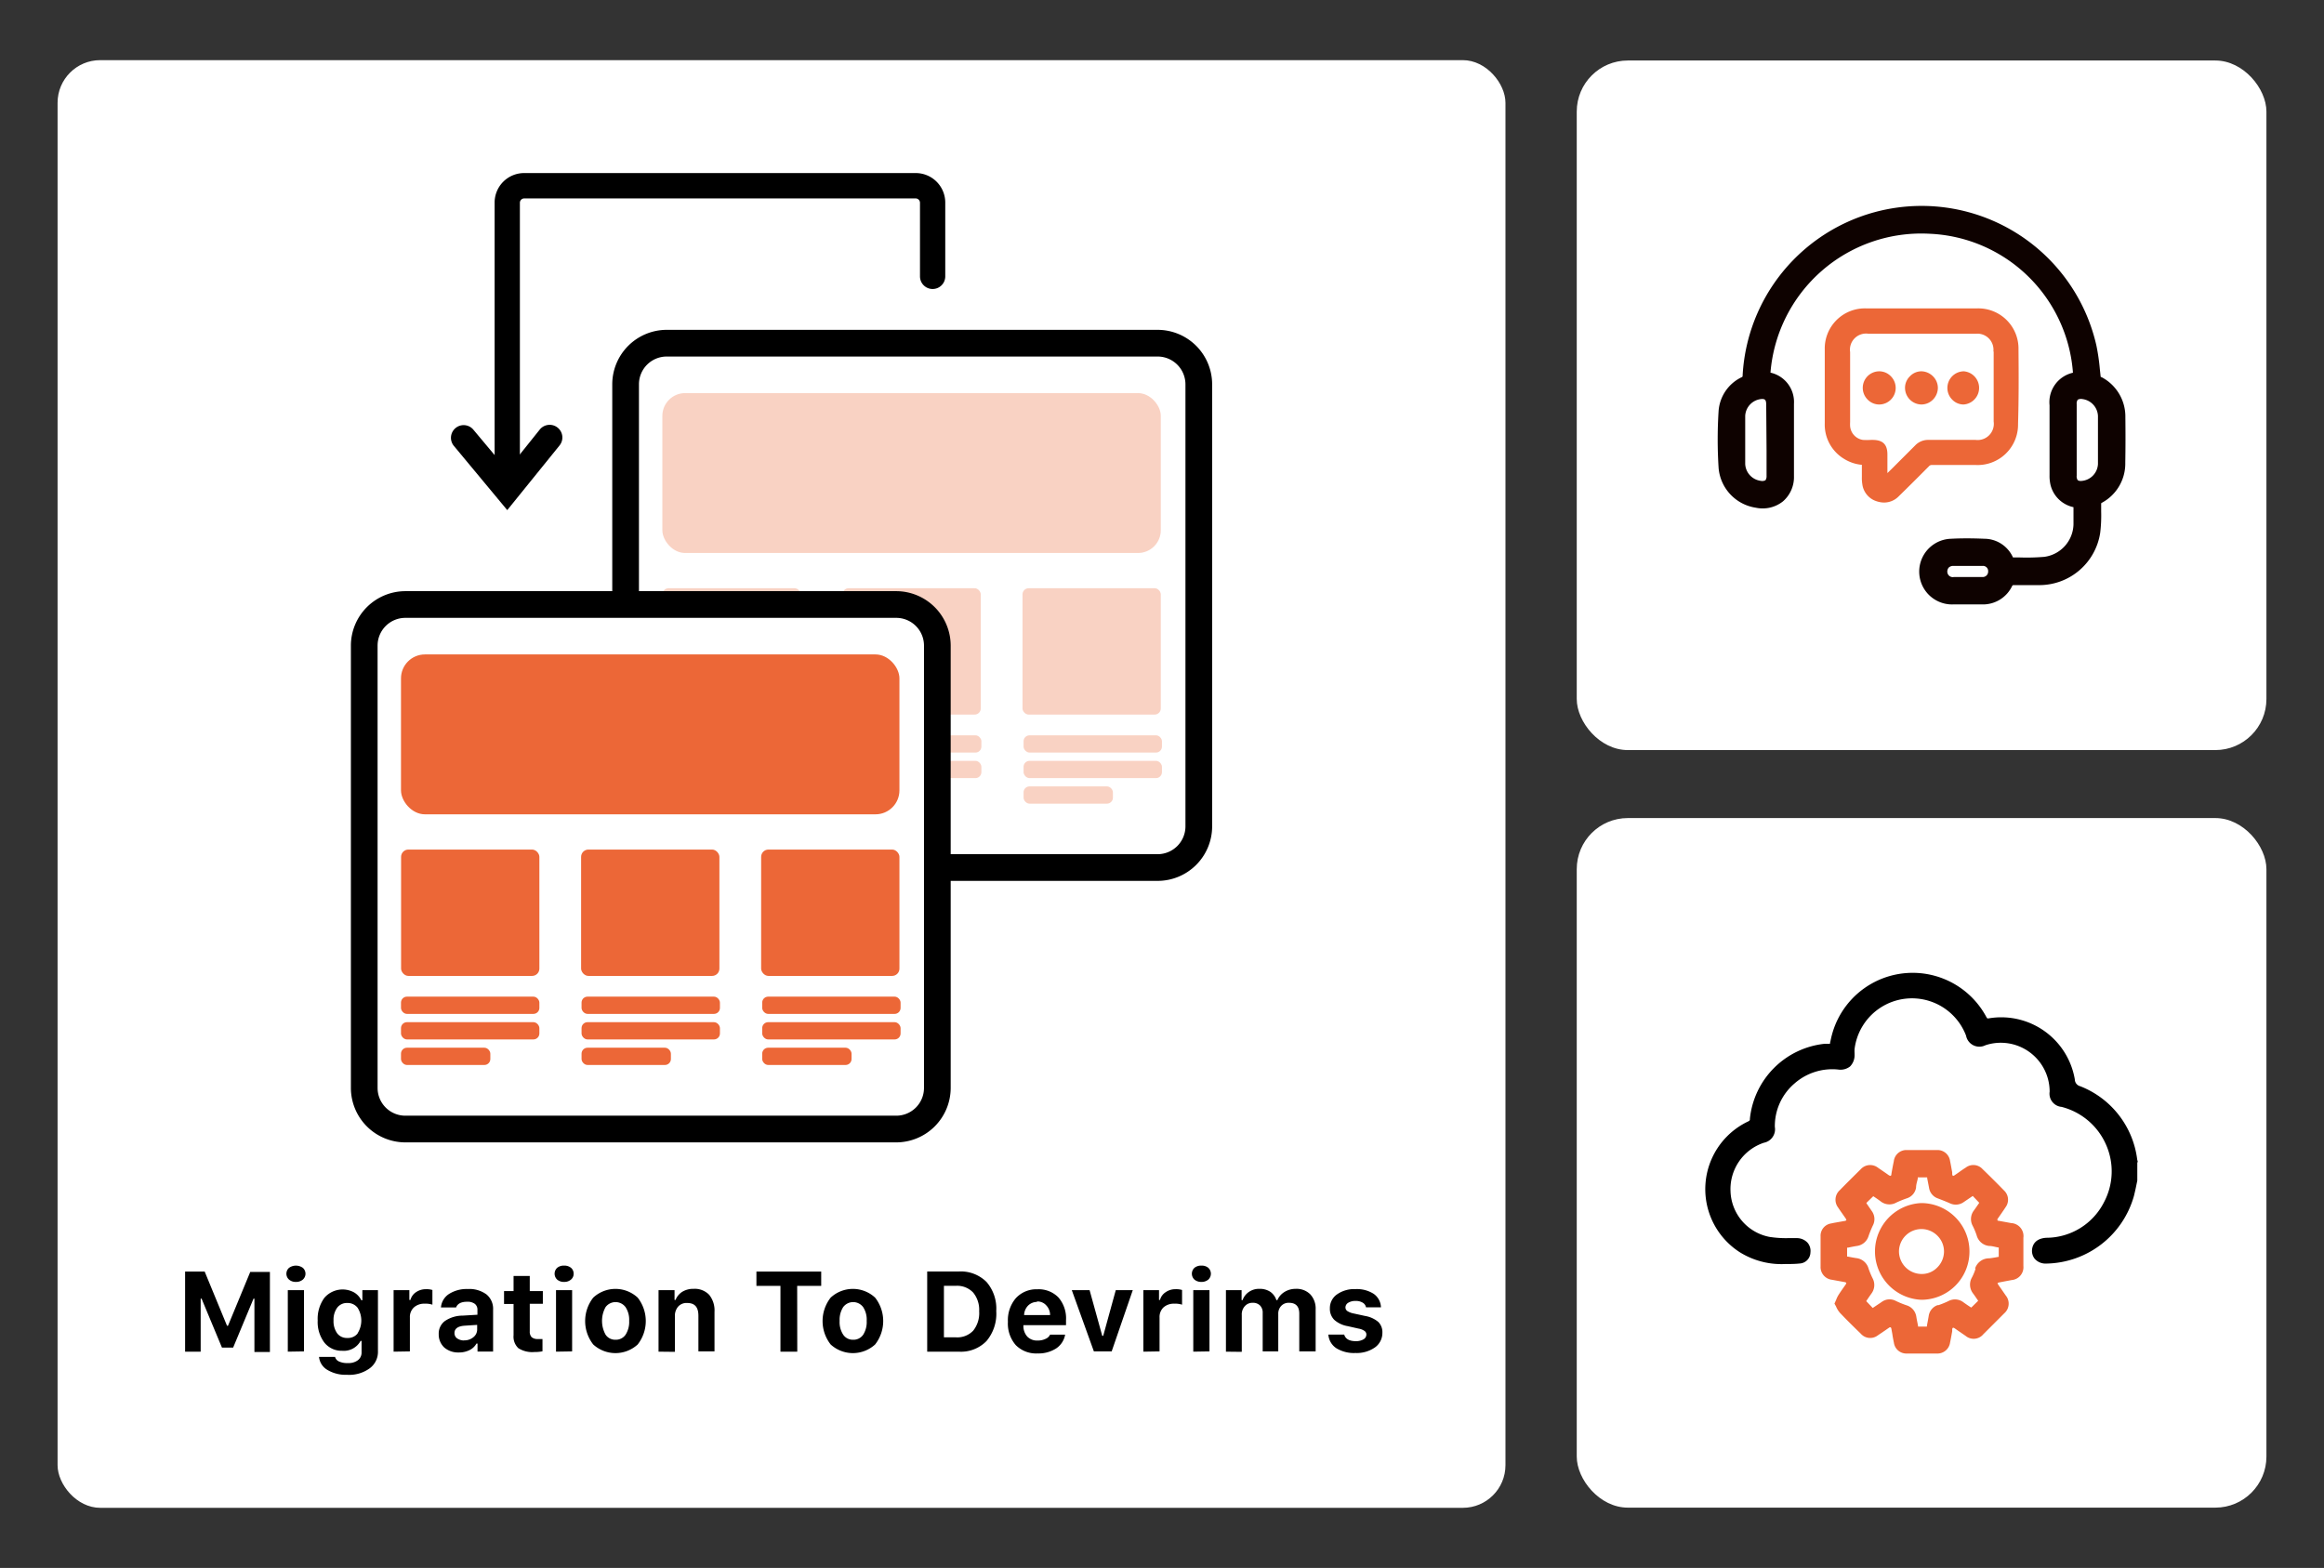
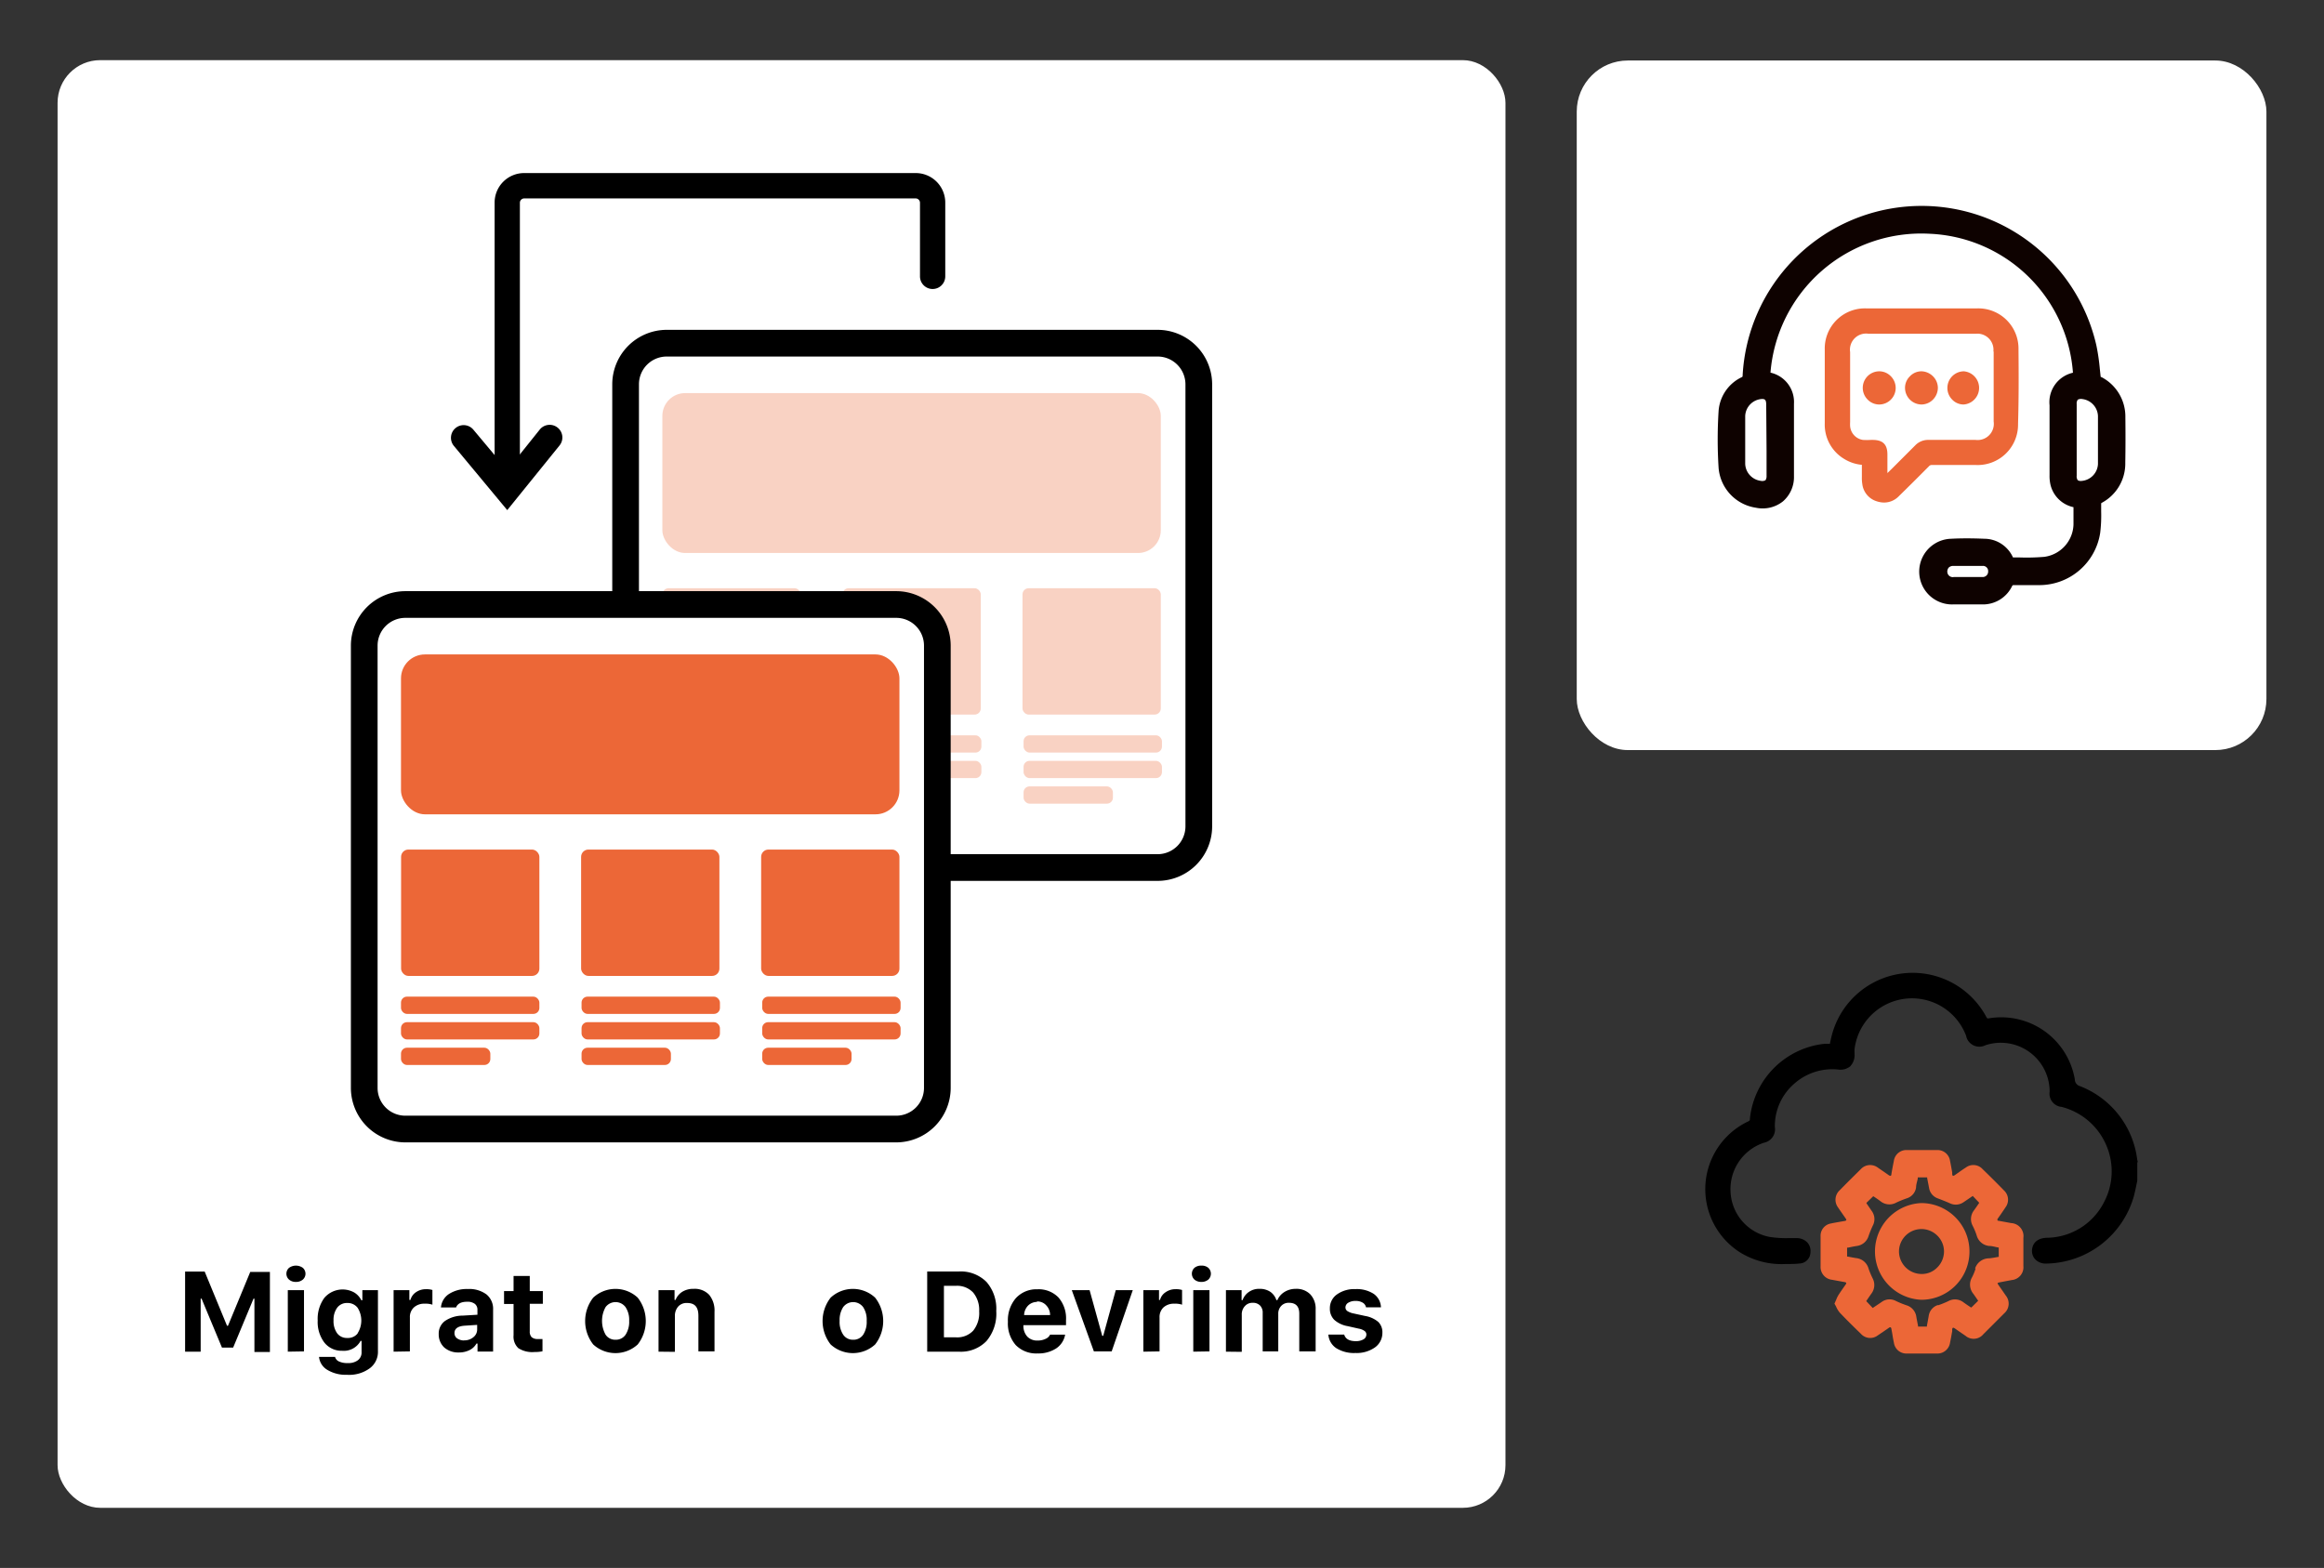
<svg xmlns="http://www.w3.org/2000/svg" id="Layer_1" data-name="Layer 1" width="261.15" height="176.22" viewBox="0 0 261.15 176.22">
  <rect x="0" y="0" width="261.15" height="176.22" fill="#333333" stroke="none" />
-   <rect x="177.18" y="91.94" width="77.5" height="77.5" rx="5.74" style="fill:#fff" />
  <rect x="177.18" y="6.8" width="77.5" height="77.5" rx="5.74" style="fill:#fff" />
  <rect x="6.47" y="6.76" width="162.7" height="162.7" rx="4.79" style="fill:#fff" />
  <rect x="70.3" y="38.57" width="64.4" height="58.95" rx="4.62" style="fill:#fff" />
  <path d="M130.08,99H74.92A6.13,6.13,0,0,1,68.8,92.9V43.19a6.13,6.13,0,0,1,6.12-6.12h55.16a6.13,6.13,0,0,1,6.13,6.12V92.9A6.13,6.13,0,0,1,130.08,99ZM74.92,40.07a3.12,3.12,0,0,0-3.12,3.12V92.9A3.12,3.12,0,0,0,74.92,96h55.16a3.13,3.13,0,0,0,3.13-3.12V43.19a3.13,3.13,0,0,0-3.13-3.12Z" />
  <g style="opacity:0.3">
    <rect x="74.43" y="44.18" width="56.01" height="17.97" rx="2.56" style="fill:#ec6737" />
    <rect x="74.44" y="66.11" width="15.54" height="14.2" rx="0.69" style="fill:#ec6737" />
    <rect x="94.67" y="66.11" width="15.54" height="14.2" rx="0.69" style="fill:#ec6737" />
    <rect x="114.9" y="66.11" width="15.54" height="14.2" rx="0.69" style="fill:#ec6737" />
    <rect x="74.43" y="82.64" width="15.55" height="1.94" rx="0.67" style="fill:#ec6737" />
    <rect x="74.43" y="85.51" width="15.55" height="1.94" rx="0.67" style="fill:#ec6737" />
    <rect x="74.43" y="88.38" width="10.04" height="1.94" rx="0.67" style="fill:#ec6737" />
    <rect x="94.73" y="82.64" width="15.55" height="1.94" rx="0.67" style="fill:#ec6737" />
    <rect x="94.73" y="85.51" width="15.55" height="1.94" rx="0.67" style="fill:#ec6737" />
    <rect x="94.73" y="88.38" width="10.04" height="1.94" rx="0.67" style="fill:#ec6737" />
    <rect x="115.02" y="82.64" width="15.55" height="1.94" rx="0.67" style="fill:#ec6737" />
    <rect x="115.02" y="85.51" width="15.55" height="1.94" rx="0.67" style="fill:#ec6737" />
    <rect x="115.02" y="88.38" width="10.04" height="1.94" rx="0.67" style="fill:#ec6737" />
  </g>
  <rect x="40.93" y="67.94" width="64.4" height="58.95" rx="4.62" style="fill:#fff" />
  <path d="M100.71,128.39H45.55a6.13,6.13,0,0,1-6.12-6.12V72.56a6.13,6.13,0,0,1,6.12-6.12h55.16a6.13,6.13,0,0,1,6.12,6.12v49.71A6.13,6.13,0,0,1,100.71,128.39ZM45.55,69.44a3.12,3.12,0,0,0-3.12,3.12v49.71a3.12,3.12,0,0,0,3.12,3.12h55.16a3.12,3.12,0,0,0,3.12-3.12V72.56a3.12,3.12,0,0,0-3.12-3.12Z" />
  <rect x="45.06" y="73.55" width="56.01" height="17.97" rx="2.69" style="fill:#ec6737" />
  <rect x="45.07" y="95.48" width="15.54" height="14.2" rx="0.82" style="fill:#ec6737" />
  <rect x="65.3" y="95.48" width="15.54" height="14.2" rx="0.82" style="fill:#ec6737" />
  <rect x="85.53" y="95.48" width="15.54" height="14.2" rx="0.82" style="fill:#ec6737" />
  <rect x="45.06" y="112.01" width="15.55" height="1.94" rx="0.67" style="fill:#ec6737" />
  <rect x="45.06" y="114.88" width="15.55" height="1.94" rx="0.67" style="fill:#ec6737" />
  <rect x="45.06" y="117.75" width="10.04" height="1.94" rx="0.67" style="fill:#ec6737" />
  <rect x="65.35" y="112.01" width="15.55" height="1.94" rx="0.67" style="fill:#ec6737" />
  <rect x="65.35" y="114.88" width="15.55" height="1.94" rx="0.67" style="fill:#ec6737" />
  <rect x="65.35" y="117.75" width="10.04" height="1.94" rx="0.67" style="fill:#ec6737" />
  <rect x="85.65" y="112.01" width="15.55" height="1.94" rx="0.67" style="fill:#ec6737" />
  <rect x="85.65" y="114.88" width="15.55" height="1.94" rx="0.67" style="fill:#ec6737" />
  <rect x="85.65" y="117.75" width="10.04" height="1.94" rx="0.67" style="fill:#ec6737" />
  <path d="M57,56.54,51.4,49.79a.92.92,0,1,1,1.42-1.17l4.13,5,4-5a.92.92,0,0,1,1.44,1.15Z" />
  <path d="M57,57.33l-6-7.22A1.42,1.42,0,0,1,53.2,48.3L57,52.84l3.66-4.57a1.43,1.43,0,0,1,2-.21,1.42,1.42,0,0,1,.22,2Zm-4.86-8.54a.44.44,0,0,0-.27.09.43.43,0,0,0-.06.59L57,55.75l5.09-6.32a.43.43,0,0,0-.07-.59.42.42,0,0,0-.59.06L57,54.42l-4.52-5.48A.41.41,0,0,0,52.11,48.79Z" />
  <path d="M57,54.69a.92.92,0,0,1-.92-.92v-31A2.83,2.83,0,0,1,58.86,20h44a2.83,2.83,0,0,1,2.82,2.82v8.29a.92.92,0,1,1-1.84,0V22.78a1,1,0,0,0-1-1h-44a1,1,0,0,0-1,1v31A.92.92,0,0,1,57,54.69Z" />
  <path d="M57,55.19a1.43,1.43,0,0,1-1.42-1.42v-31a3.32,3.32,0,0,1,3.32-3.32h44a3.32,3.32,0,0,1,3.32,3.32v8.29a1.42,1.42,0,1,1-2.84,0V22.78a.49.49,0,0,0-.48-.48h-44a.49.49,0,0,0-.48.48v31A1.43,1.43,0,0,1,57,55.19Zm1.9-34.73a2.32,2.32,0,0,0-2.32,2.32v31a.42.42,0,1,0,.84,0v-31a1.48,1.48,0,0,1,1.48-1.48h44a1.48,1.48,0,0,1,1.48,1.48v8.29a.42.42,0,1,0,.84,0V22.78a2.32,2.32,0,0,0-2.32-2.32Z" />
  <path d="M22.55,151.91H20.8v-9H23L25.51,149h.11l2.5-6.05h2.21v9H28.59v-6h-.1l-2.29,5.5H24.94l-2.29-5.5h-.1Z" />
  <path d="M33.25,144.07a1.12,1.12,0,0,1-.77-.26.88.88,0,0,1,0-1.32,1.33,1.33,0,0,1,1.55,0,.88.88,0,0,1,0,1.32A1.15,1.15,0,0,1,33.25,144.07Zm-.91,7.84V145h1.82v6.88Z" />
  <path d="M39,154.51a4,4,0,0,1-2.21-.55,1.9,1.9,0,0,1-.94-1.46h1.8a.78.78,0,0,0,.44.51,2.14,2.14,0,0,0,1,.18,1.73,1.73,0,0,0,1.13-.32,1.08,1.08,0,0,0,.41-.9V150.7h-.11a2.14,2.14,0,0,1-2.07,1.11,2.47,2.47,0,0,1-2-.92,3.82,3.82,0,0,1-.75-2.48,4,4,0,0,1,.75-2.55,2.7,2.7,0,0,1,3.32-.62,2.09,2.09,0,0,1,.83.89h.12V145h1.75v6.85a2.29,2.29,0,0,1-.91,1.92A3.91,3.91,0,0,1,39,154.51Zm1.18-4.66a2.68,2.68,0,0,0,0-2.88,1.41,1.41,0,0,0-1.15-.53,1.36,1.36,0,0,0-1.14.53,2.29,2.29,0,0,0-.41,1.43,2.33,2.33,0,0,0,.41,1.45,1.35,1.35,0,0,0,1.14.52A1.38,1.38,0,0,0,40.2,149.85Z" />
  <path d="M44.23,151.91V145H46v1.1h.12a1.53,1.53,0,0,1,.62-.87,1.94,1.94,0,0,1,1.14-.34,2.15,2.15,0,0,1,.71.09v1.65a2.38,2.38,0,0,0-.86-.11,1.71,1.71,0,0,0-1.21.41,1.46,1.46,0,0,0-.46,1.14v3.81Z" />
  <path d="M51.55,152a2.37,2.37,0,0,1-1.63-.56,2,2,0,0,1-.62-1.51,1.75,1.75,0,0,1,.69-1.46,3.54,3.54,0,0,1,2-.61l1.66-.1v-.56a.81.81,0,0,0-.29-.66,1.35,1.35,0,0,0-.86-.24c-.68,0-1.09.22-1.25.64H49.55a2,2,0,0,1,.9-1.51,3.7,3.7,0,0,1,2.11-.56,3.24,3.24,0,0,1,2.11.61,2.09,2.09,0,0,1,.74,1.72v4.7H53.66V151h-.12a1.78,1.78,0,0,1-.79.74A2.64,2.64,0,0,1,51.55,152Zm.6-1.36a1.56,1.56,0,0,0,1.05-.36,1.1,1.1,0,0,0,.42-.88v-.5l-1.39.09c-.77.05-1.16.33-1.16.83a.71.71,0,0,0,.3.6A1.33,1.33,0,0,0,52.15,150.65Z" />
  <path d="M57.71,143.4h1.82v1.7H61v1.43H59.53v3.09a.9.9,0,0,0,.21.66,1,1,0,0,0,.68.21l.54,0v1.38a4.4,4.4,0,0,1-.91.08,2.9,2.9,0,0,1-1.8-.43,1.77,1.77,0,0,1-.54-1.45v-3.52H56.64V145.1h1.07Z" />
-   <path d="M63.39,144.07a1.13,1.13,0,0,1-.78-.26.9.9,0,0,1,0-1.32,1.13,1.13,0,0,1,.78-.25,1.16,1.16,0,0,1,.78.25.85.85,0,0,1,.29.66.83.83,0,0,1-.3.66A1.12,1.12,0,0,1,63.39,144.07Zm-.91,7.84V145h1.81v6.88Z" />
  <path d="M71.66,151.1a3.7,3.7,0,0,1-5,0,4.27,4.27,0,0,1,0-5.26,3.67,3.67,0,0,1,5,0,4.27,4.27,0,0,1,0,5.26Zm-2.49-.53A1.31,1.31,0,0,0,70.3,150a2.65,2.65,0,0,0,.4-1.55,2.57,2.57,0,0,0-.41-1.55,1.4,1.4,0,0,0-2.24,0,3.2,3.2,0,0,0,0,3.1A1.29,1.29,0,0,0,69.17,150.57Z" />
  <path d="M74,151.91V145H75.8v1.1h.11a1.91,1.91,0,0,1,.76-.92,2.33,2.33,0,0,1,1.27-.33,2.24,2.24,0,0,1,1.75.67,2.79,2.79,0,0,1,.6,1.91v4.45H78.48v-4c0-1-.42-1.44-1.27-1.44a1.25,1.25,0,0,0-1,.4,1.57,1.57,0,0,0-.37,1.09v4Z" />
-   <path d="M89.59,151.91H87.7v-7.39H85v-1.61h7.28v1.61h-2.7Z" />
  <path d="M98.34,151.1a3.7,3.7,0,0,1-5,0,4.27,4.27,0,0,1,0-5.26,3.67,3.67,0,0,1,5,0,4.27,4.27,0,0,1,0,5.26Zm-2.49-.53A1.31,1.31,0,0,0,97,150a2.65,2.65,0,0,0,.39-1.55,2.58,2.58,0,0,0-.4-1.55,1.4,1.4,0,0,0-2.24,0,2.65,2.65,0,0,0-.4,1.55,2.58,2.58,0,0,0,.4,1.55A1.29,1.29,0,0,0,95.85,150.57Z" />
  <path d="M104.19,142.9h3.54a4.09,4.09,0,0,1,3.12,1.17,4.57,4.57,0,0,1,1.1,3.27,4.76,4.76,0,0,1-1.1,3.38,4,4,0,0,1-3.12,1.19h-3.54Zm1.88,1.61v5.79h1.36a2.46,2.46,0,0,0,1.93-.75,3.16,3.16,0,0,0,.67-2.18,3.06,3.06,0,0,0-.68-2.11,2.48,2.48,0,0,0-1.92-.75Z" />
  <path d="M118,150h1.69a2.34,2.34,0,0,1-1,1.54,3.66,3.66,0,0,1-2.1.57,3.22,3.22,0,0,1-2.45-.94,3.68,3.68,0,0,1-.88-2.62,3.81,3.81,0,0,1,.89-2.65,3.13,3.13,0,0,1,2.42-1,3.09,3.09,0,0,1,2.37.92,3.59,3.59,0,0,1,.85,2.55v.56H115V149a1.78,1.78,0,0,0,.44,1.22,1.51,1.51,0,0,0,1.13.44,2,2,0,0,0,.9-.18A1,1,0,0,0,118,150Zm-1.47-3.68a1.43,1.43,0,0,0-1,.41,1.59,1.59,0,0,0-.45,1.07H118a1.56,1.56,0,0,0-.42-1.08A1.32,1.32,0,0,0,116.52,146.27Z" />
  <path d="M120.44,145h2l1.42,5.13h.11l1.41-5.13h1.91l-2.37,6.88h-2Z" />
  <path d="M128.48,151.91V145h1.76v1.1h.11a1.5,1.5,0,0,1,.63-.87,1.92,1.92,0,0,1,1.14-.34,2.19,2.19,0,0,1,.71.09v1.65a2.38,2.38,0,0,0-.86-.11,1.73,1.73,0,0,0-1.22.41,1.48,1.48,0,0,0-.45,1.14v3.81Z" />
  <path d="M135,144.07a1.17,1.17,0,0,1-.78-.26.9.9,0,0,1,0-1.32,1.16,1.16,0,0,1,.78-.25,1.13,1.13,0,0,1,.78.25.9.9,0,0,1,0,1.32A1.17,1.17,0,0,1,135,144.07Zm-.91,7.84V145h1.82v6.88Z" />
  <path d="M137.76,151.91V145h1.76v1.12h.11a1.85,1.85,0,0,1,.72-.93,2,2,0,0,1,1.18-.34,2.12,2.12,0,0,1,1.21.33,1.83,1.83,0,0,1,.69.94h.11a2,2,0,0,1,.8-.92,2.38,2.38,0,0,1,1.27-.35,2.17,2.17,0,0,1,1.63.62,2.34,2.34,0,0,1,.6,1.69v4.72H146v-4.24c0-.82-.39-1.22-1.15-1.22a1.12,1.12,0,0,0-.88.35,1.25,1.25,0,0,0-.33.9v4.21h-1.75v-4.32a1.14,1.14,0,0,0-.3-.84,1.1,1.1,0,0,0-.83-.3,1.11,1.11,0,0,0-.87.37,1.36,1.36,0,0,0-.35,1v4.14Z" />
  <path d="M149.44,147.05a1.88,1.88,0,0,1,.79-1.57,3.36,3.36,0,0,1,2.08-.6,3.51,3.51,0,0,1,2.05.53,1.93,1.93,0,0,1,.82,1.52H153.5a.76.76,0,0,0-.38-.53,1.46,1.46,0,0,0-.8-.19,1.52,1.52,0,0,0-.81.2.62.62,0,0,0-.32.53.49.49,0,0,0,.22.41,2,2,0,0,0,.71.27l1.29.28a3.05,3.05,0,0,1,1.47.67,1.62,1.62,0,0,1,.46,1.22,2,2,0,0,1-.83,1.64,3.57,3.57,0,0,1-2.2.63,3.78,3.78,0,0,1-2.15-.54,2,2,0,0,1-.89-1.53h1.78c.14.49.58.74,1.3.74a1.68,1.68,0,0,0,.86-.2.62.62,0,0,0,.33-.54.48.48,0,0,0-.21-.41,1.6,1.6,0,0,0-.66-.26l-1.24-.28a3,3,0,0,1-1.5-.71A1.74,1.74,0,0,1,149.44,147.05Z" />
  <path d="M238.83,46.9a5,5,0,0,0-2.69-4.52c-.08,0-.08,0-.1-.16l-.08-.75a23.45,23.45,0,0,0-.38-2.61,20.14,20.14,0,0,0-39.76,3.35c0,.12,0,.12-.1.18a4.57,4.57,0,0,0-2.6,3.8,50.56,50.56,0,0,0,0,6.39,4.93,4.93,0,0,0,4.18,4.48,3.66,3.66,0,0,0,3.05-.71,3.6,3.6,0,0,0,1.24-2.83c0-2.71,0-5.43,0-8.14a3.38,3.38,0,0,0-2.64-3.5,17,17,0,0,1,17.85-15.61,16.87,16.87,0,0,1,16.14,15.62,3.39,3.39,0,0,0-2.63,3.66v7.84a4.45,4.45,0,0,0,.1,1.07A3.38,3.38,0,0,0,233,57v.38c0,.53,0,1,0,1.55a3.78,3.78,0,0,1-3.27,3.65,23.41,23.41,0,0,1-2.78.07h-.75l0,0A3.54,3.54,0,0,0,223,60.55c-1.43-.06-2.62-.06-3.75,0a3.69,3.69,0,0,0,.21,7.38h3.32a3.63,3.63,0,0,0,3.34-2.1l.08-.07q1.49,0,3,0A6.92,6.92,0,0,0,236,59.89a16.13,16.13,0,0,0,.11-2.4c0-.28,0-.55,0-.83,0-.08,0-.1,0-.1l.09-.06A5,5,0,0,0,238.82,52C238.85,50.35,238.85,48.63,238.83,46.9Zm-5.47,1.2V45.42a.74.74,0,0,1,.12-.5.8.8,0,0,1,.52-.07,2,2,0,0,1,1.75,1.91c0,1.93,0,3.69,0,5.39a2,2,0,0,1-1.84,1.9.66.66,0,0,1-.43-.08.74.74,0,0,1-.12-.51V48.1Zm-34.85,2.53v2.85a.81.81,0,0,1-.12.49.76.76,0,0,1-.53.07,2,2,0,0,1-1.75-1.9c0-1.94,0-3.71,0-5.39a2,2,0,0,1,1.9-1.91h0c.33,0,.44.12.46.55Zm21,14.23a.62.62,0,0,1-.69-.62.69.69,0,0,1,.16-.45.72.72,0,0,1,.49-.19c1.14,0,2.26,0,3.33,0a.58.58,0,0,1,.61.62.61.61,0,0,1-.66.63h-3.24Z" style="fill:#0e0200" />
  <path d="M226.82,39.29a4.52,4.52,0,0,0-4.7-4.63H209.74a4.51,4.51,0,0,0-4.69,4.64c0,2.52,0,5.08,0,7.55v.72a4.49,4.49,0,0,0,2.17,4,4.56,4.56,0,0,0,2,.67v.1c0,.38,0,.75,0,1.12v.15a4.35,4.35,0,0,0,.05.8,2.32,2.32,0,0,0,1.62,1.93,2.73,2.73,0,0,0,.83.14,2.29,2.29,0,0,0,1.63-.69c1.15-1.12,2.28-2.25,3.41-3.39a.4.4,0,0,1,.33-.14h0c1.64,0,3.29,0,4.93,0a4.54,4.54,0,0,0,4.75-4.62C226.85,45,226.85,42.15,226.82,39.29Zm-2.79.22v7.86A1.82,1.82,0,0,1,222,49.44h-5.29a2,2,0,0,0-1.49.61l-2.53,2.53-.6.59V51.08c0-1.13-.51-1.63-1.64-1.64h-.21a6.7,6.7,0,0,1-.91,0,1.7,1.7,0,0,1-1.43-1.53,4,4,0,0,1,0-.49q0-3.91,0-7.85a1.81,1.81,0,0,1,2.07-2.06H222A1.81,1.81,0,0,1,224,39.51Z" style="fill:#ec6737" />
  <path d="M215.94,41.73a1.78,1.78,0,0,0-1.32.56,1.8,1.8,0,0,0-.55,1.32,1.87,1.87,0,0,0,1.83,1.85h0a1.83,1.83,0,0,0,1.28-.52,1.91,1.91,0,0,0,.58-1.32,1.84,1.84,0,0,0-.54-1.32A1.9,1.9,0,0,0,215.94,41.73Z" style="fill:#ec6737" />
  <path d="M211.17,41.73a1.86,1.86,0,0,0-1.31,3.17,1.81,1.81,0,0,0,1.31.56h0a1.85,1.85,0,0,0,1.29-.53,1.86,1.86,0,0,0,0-2.66A1.82,1.82,0,0,0,211.17,41.73Z" style="fill:#ec6737" />
  <path d="M220.68,41.73h0a1.87,1.87,0,0,0-1.85,1.84,1.84,1.84,0,0,0,.53,1.33,1.77,1.77,0,0,0,1.3.56h0a1.87,1.87,0,0,0,0-3.73Z" style="fill:#ec6737" />
  <path d="M240.22,130.56l-.06-.24a10.19,10.19,0,0,0-6.4-8.24.8.8,0,0,1-.61-.77,8.39,8.39,0,0,0-9.67-6.86.45.45,0,0,1-.17,0s0,0-.09-.13a9.39,9.39,0,0,0-17.37,2c-.08.3-.14.61-.21.91l0,.08-.61,0a9.44,9.44,0,0,0-8.39,8.4c0,.19,0,.24-.25.35a8.42,8.42,0,0,0-.88,14.68,8.85,8.85,0,0,0,5.11,1.32c.55,0,1.1,0,1.64-.06a1.27,1.27,0,0,0,1.18-1.24,1.42,1.42,0,0,0-.32-1.09,1.64,1.64,0,0,0-1.2-.52h-1a11.84,11.84,0,0,1-2.09-.14,5.4,5.4,0,0,1-4.37-5.13,5.49,5.49,0,0,1,3.75-5.45,1.54,1.54,0,0,0,1.23-1.78,6.3,6.3,0,0,1,2.21-4.88,6.43,6.43,0,0,1,4.88-1.57,1.76,1.76,0,0,0,1.36-.34,1.81,1.81,0,0,0,.51-1.35v-.16a3.4,3.4,0,0,1,0-.45,6.5,6.5,0,0,1,12.53-1.5,1.52,1.52,0,0,0,2.18,1.07,5.49,5.49,0,0,1,7.21,5.22,1.49,1.49,0,0,0,1.34,1.71,7.48,7.48,0,0,1,5,4.25,7.4,7.4,0,0,1-.23,6.46,7.29,7.29,0,0,1-6.47,4c-1.2.07-1.51.75-1.59,1.16a1.44,1.44,0,0,0,.27,1.2,1.62,1.62,0,0,0,1.28.54h0a10.41,10.41,0,0,0,9.87-7.59q.15-.6.27-1.2l.11-.54v-2Z" />
  <path d="M226,137.46l-.65-.12-.77-.14c-.06,0-.11,0-.12-.07a.17.17,0,0,1,0-.13l.4-.57c.17-.25.34-.49.5-.74a1.42,1.42,0,0,0-.16-1.89c-.79-.81-1.6-1.62-2.42-2.41a1.4,1.4,0,0,0-1.88-.17c-.29.18-.57.38-.85.58l-.39.27c-.11.08-.19.09-.21.08s-.06-.07-.08-.19l0-.21c-.08-.42-.15-.85-.24-1.27a1.42,1.42,0,0,0-1.44-1.23q-1.71,0-3.42,0a1.42,1.42,0,0,0-1.46,1.25q-.15.72-.27,1.44c0,.15-.07.21-.08.21a.44.44,0,0,1-.24-.09l-.34-.24-.86-.59a1.43,1.43,0,0,0-1.92.17c-.8.79-1.6,1.58-2.38,2.38a1.44,1.44,0,0,0-.17,1.93c.17.26.35.51.53.77l.32.46c.07.1.08.17.07.2a.29.29,0,0,1-.18.08l-.57.1c-.32.06-.64.11-.95.18a1.4,1.4,0,0,0-1.19,1.46c0,1.12,0,2.25,0,3.37a1.44,1.44,0,0,0,1.28,1.5l1.42.26a.42.42,0,0,1,.19.08.38.38,0,0,1-.09.22l-.26.37c-.18.26-.37.53-.54.8a2.9,2.9,0,0,0-.24.5l-.2.45.11.2a1.51,1.51,0,0,1,.11.22,2.6,2.6,0,0,0,.39.61c.76.8,1.55,1.58,2.35,2.35a1.4,1.4,0,0,0,1.91.19l.74-.5.58-.4a.17.17,0,0,1,.12,0,.17.17,0,0,1,.08.13l.11.6q.07.48.18,1a1.41,1.41,0,0,0,1.45,1.21h3.37a1.43,1.43,0,0,0,1.49-1.23c.09-.42.16-.84.24-1.27l0-.2c0-.14.08-.2.1-.2s.07,0,.17.06l.5.35.73.5a1.41,1.41,0,0,0,2-.18l2.35-2.35a1.44,1.44,0,0,0,.17-2l-.49-.71c-.12-.17-.25-.35-.36-.52s-.07-.14-.06-.16.06-.06.17-.08l.67-.13.75-.14a1.44,1.44,0,0,0,1.3-1.57q0-1.59,0-3.18A1.46,1.46,0,0,0,226,137.46Zm-4,5.11a5.83,5.83,0,0,1-.41,1,1.62,1.62,0,0,0,.15,1.83c.19.26.37.53.55.79l0,0-.76.75-.05,0c-.28-.18-.57-.38-.85-.58a1.55,1.55,0,0,0-1.69-.13,11,11,0,0,1-1.1.45l-.11,0a1.51,1.51,0,0,0-1,1.22c-.06.36-.13.72-.2,1.09l0,.1h-1l0-.1c-.07-.35-.14-.69-.19-1a1.57,1.57,0,0,0-1.1-1.29,10.22,10.22,0,0,1-1.2-.49,1.49,1.49,0,0,0-1.6.12l-1,.67-.73-.77,0,0c.18-.27.37-.55.57-.83a1.6,1.6,0,0,0,.15-1.73,9.45,9.45,0,0,1-.46-1.1,1.61,1.61,0,0,0-1.35-1.17c-.35-.05-.69-.12-1-.18h-.06v-1l.1,0c.34-.07.68-.14,1-.19a1.59,1.59,0,0,0,1.32-1.14,12,12,0,0,1,.47-1.15,1.54,1.54,0,0,0-.12-1.64l-.59-.86,0-.06.76-.74h0c.26.17.54.36.82.57a1.59,1.59,0,0,0,1.78.14,12.11,12.11,0,0,1,1.16-.47,1.5,1.5,0,0,0,1.05-1.21c0-.34.12-.67.19-1l0-.15h1.06v.1l.21,1.08a1.49,1.49,0,0,0,1,1.19c.44.17.88.34,1.31.53a1.54,1.54,0,0,0,1.6-.13l1-.68.73.77,0,0c-.19.28-.39.57-.6.86a1.59,1.59,0,0,0-.13,1.74,8,8,0,0,1,.44,1.06,1.61,1.61,0,0,0,1.4,1.19c.32,0,.63.1,1,.17h.08v1.06h-.06c-.32.06-.64.12-1,.16A1.65,1.65,0,0,0,221.94,142.57Z" style="fill:#ec6737" />
  <path d="M215.9,135.21h0a5.44,5.44,0,0,0,0,10.87h0a5.41,5.41,0,0,0,5.41-5.39,5.43,5.43,0,0,0-5.44-5.48Zm2.55,5.46a2.54,2.54,0,0,1-.78,1.8,2.4,2.4,0,0,1-1.78.71,2.55,2.55,0,0,1-2.5-2.57,2.53,2.53,0,0,1,2.53-2.48h0a2.53,2.53,0,0,1,1.8.76A2.5,2.5,0,0,1,218.45,140.67Z" style="fill:#ec6737" />
</svg>